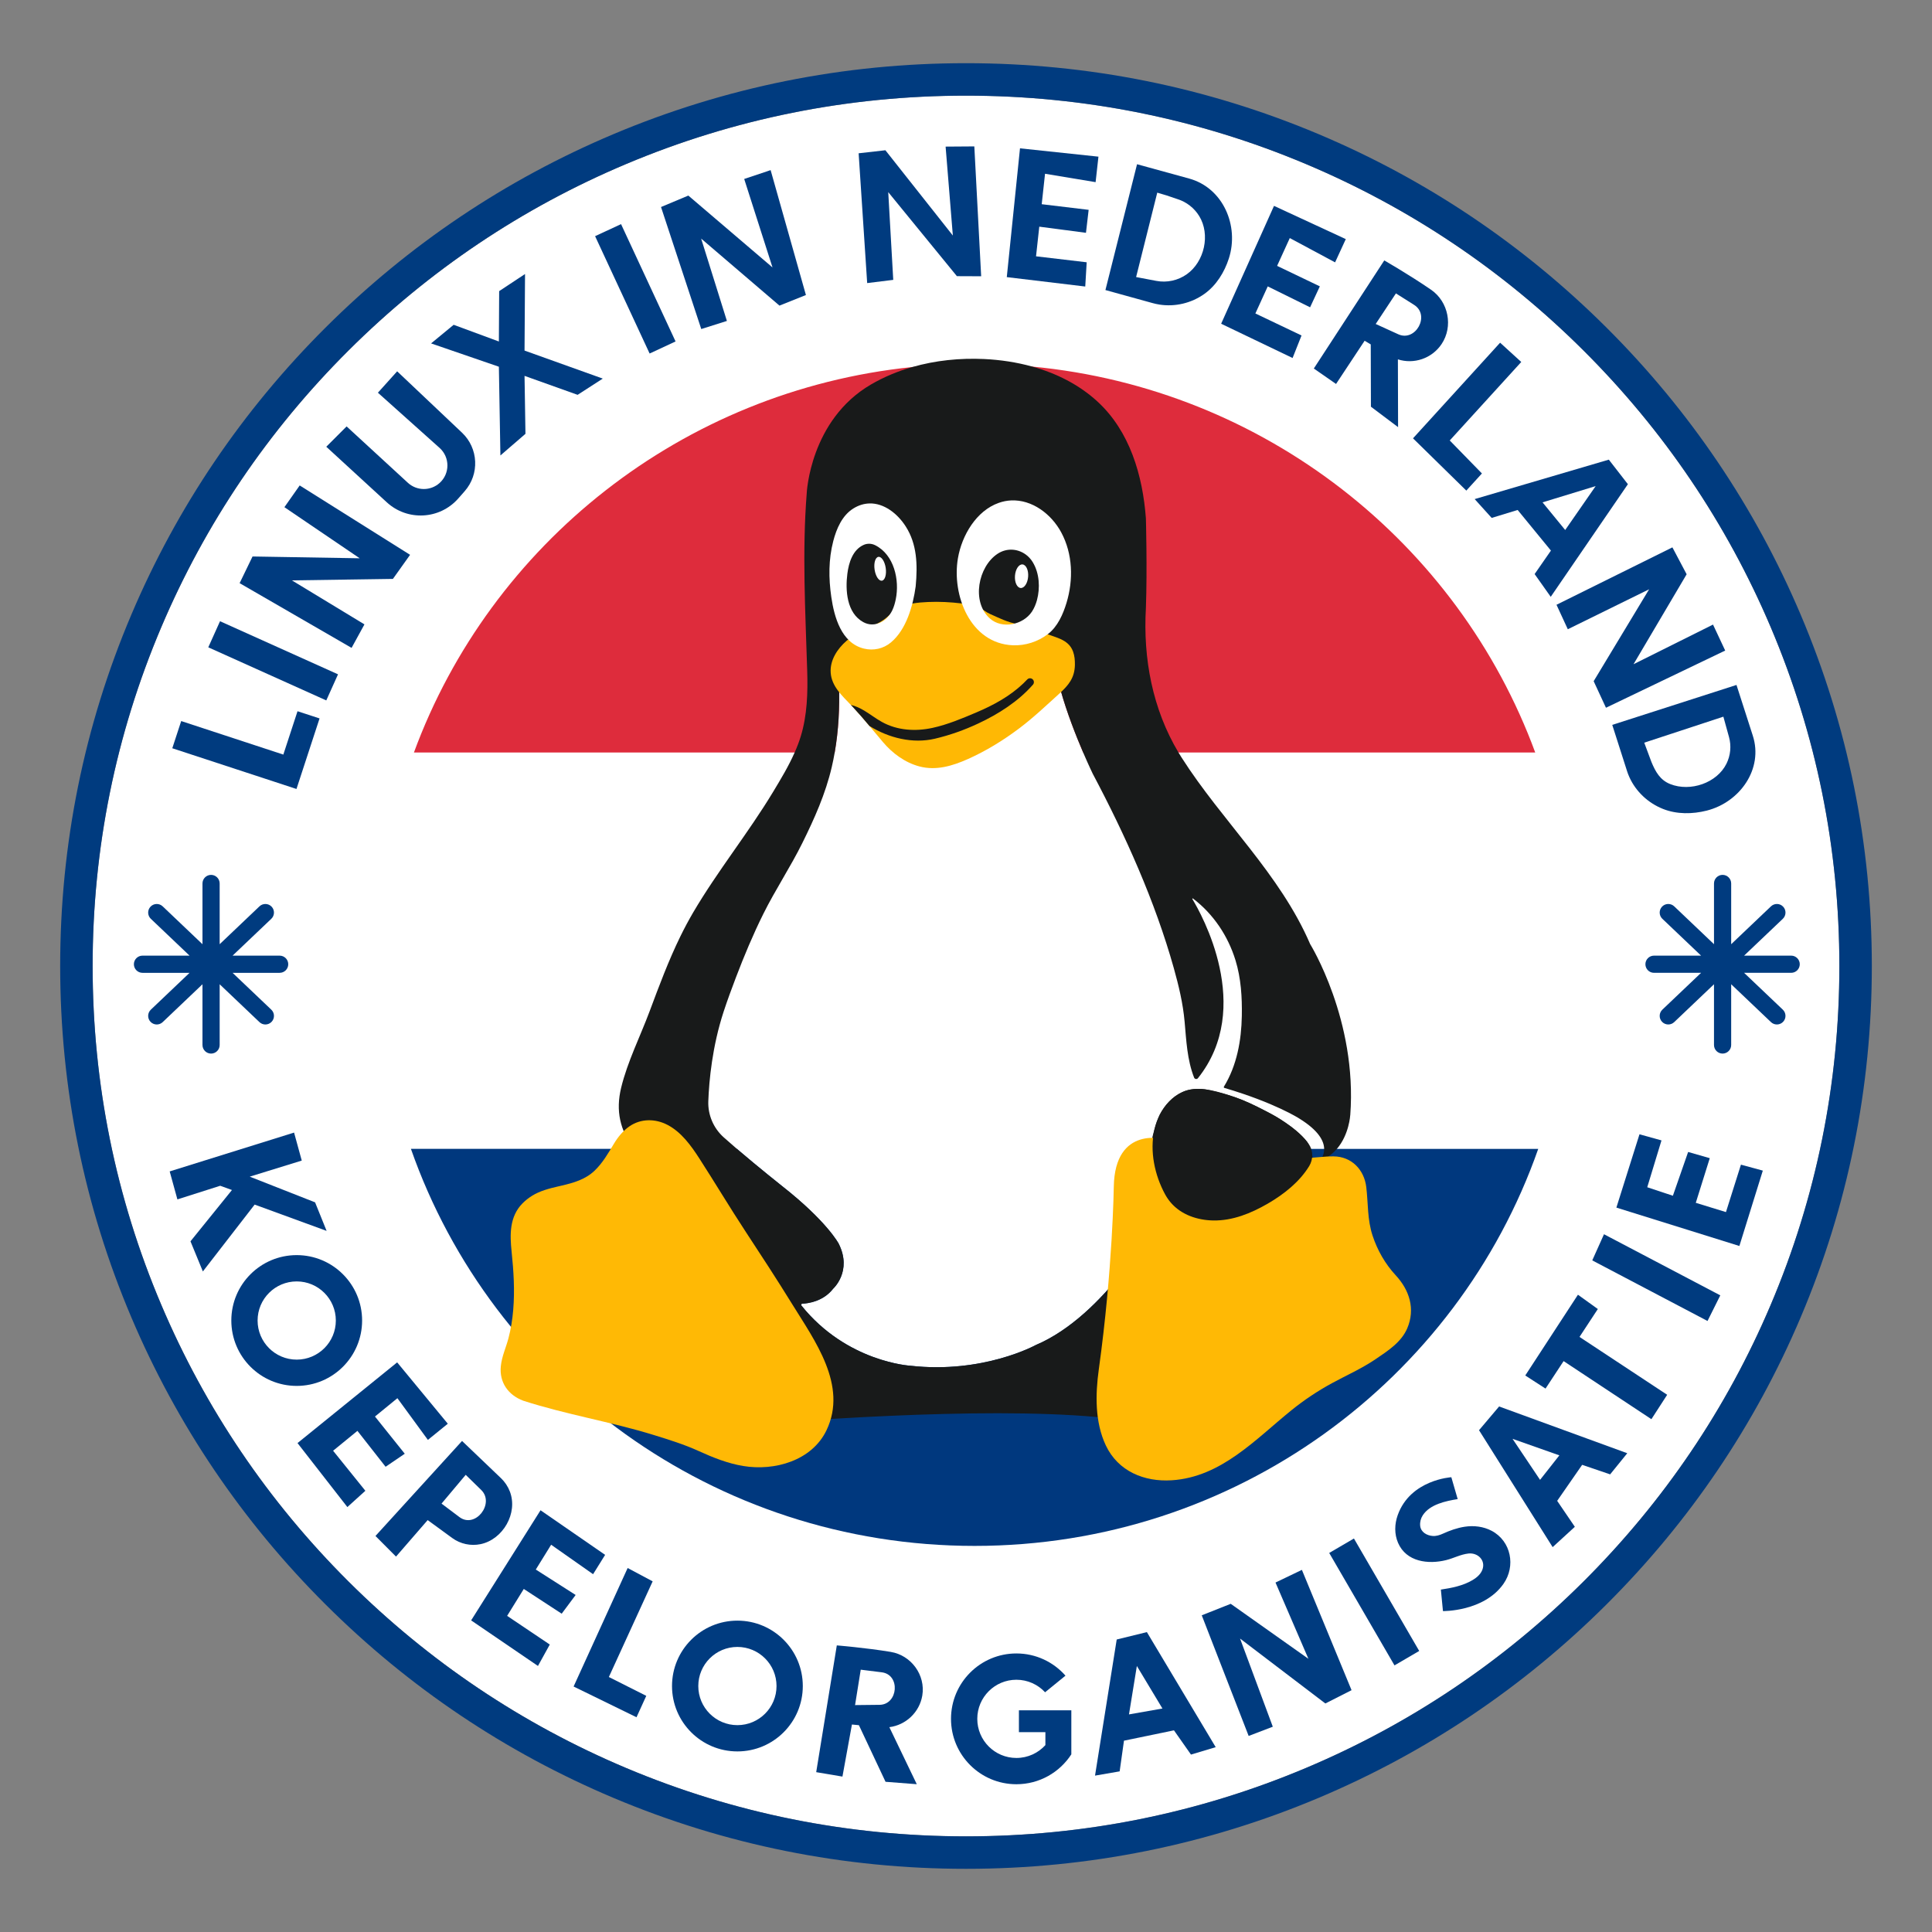
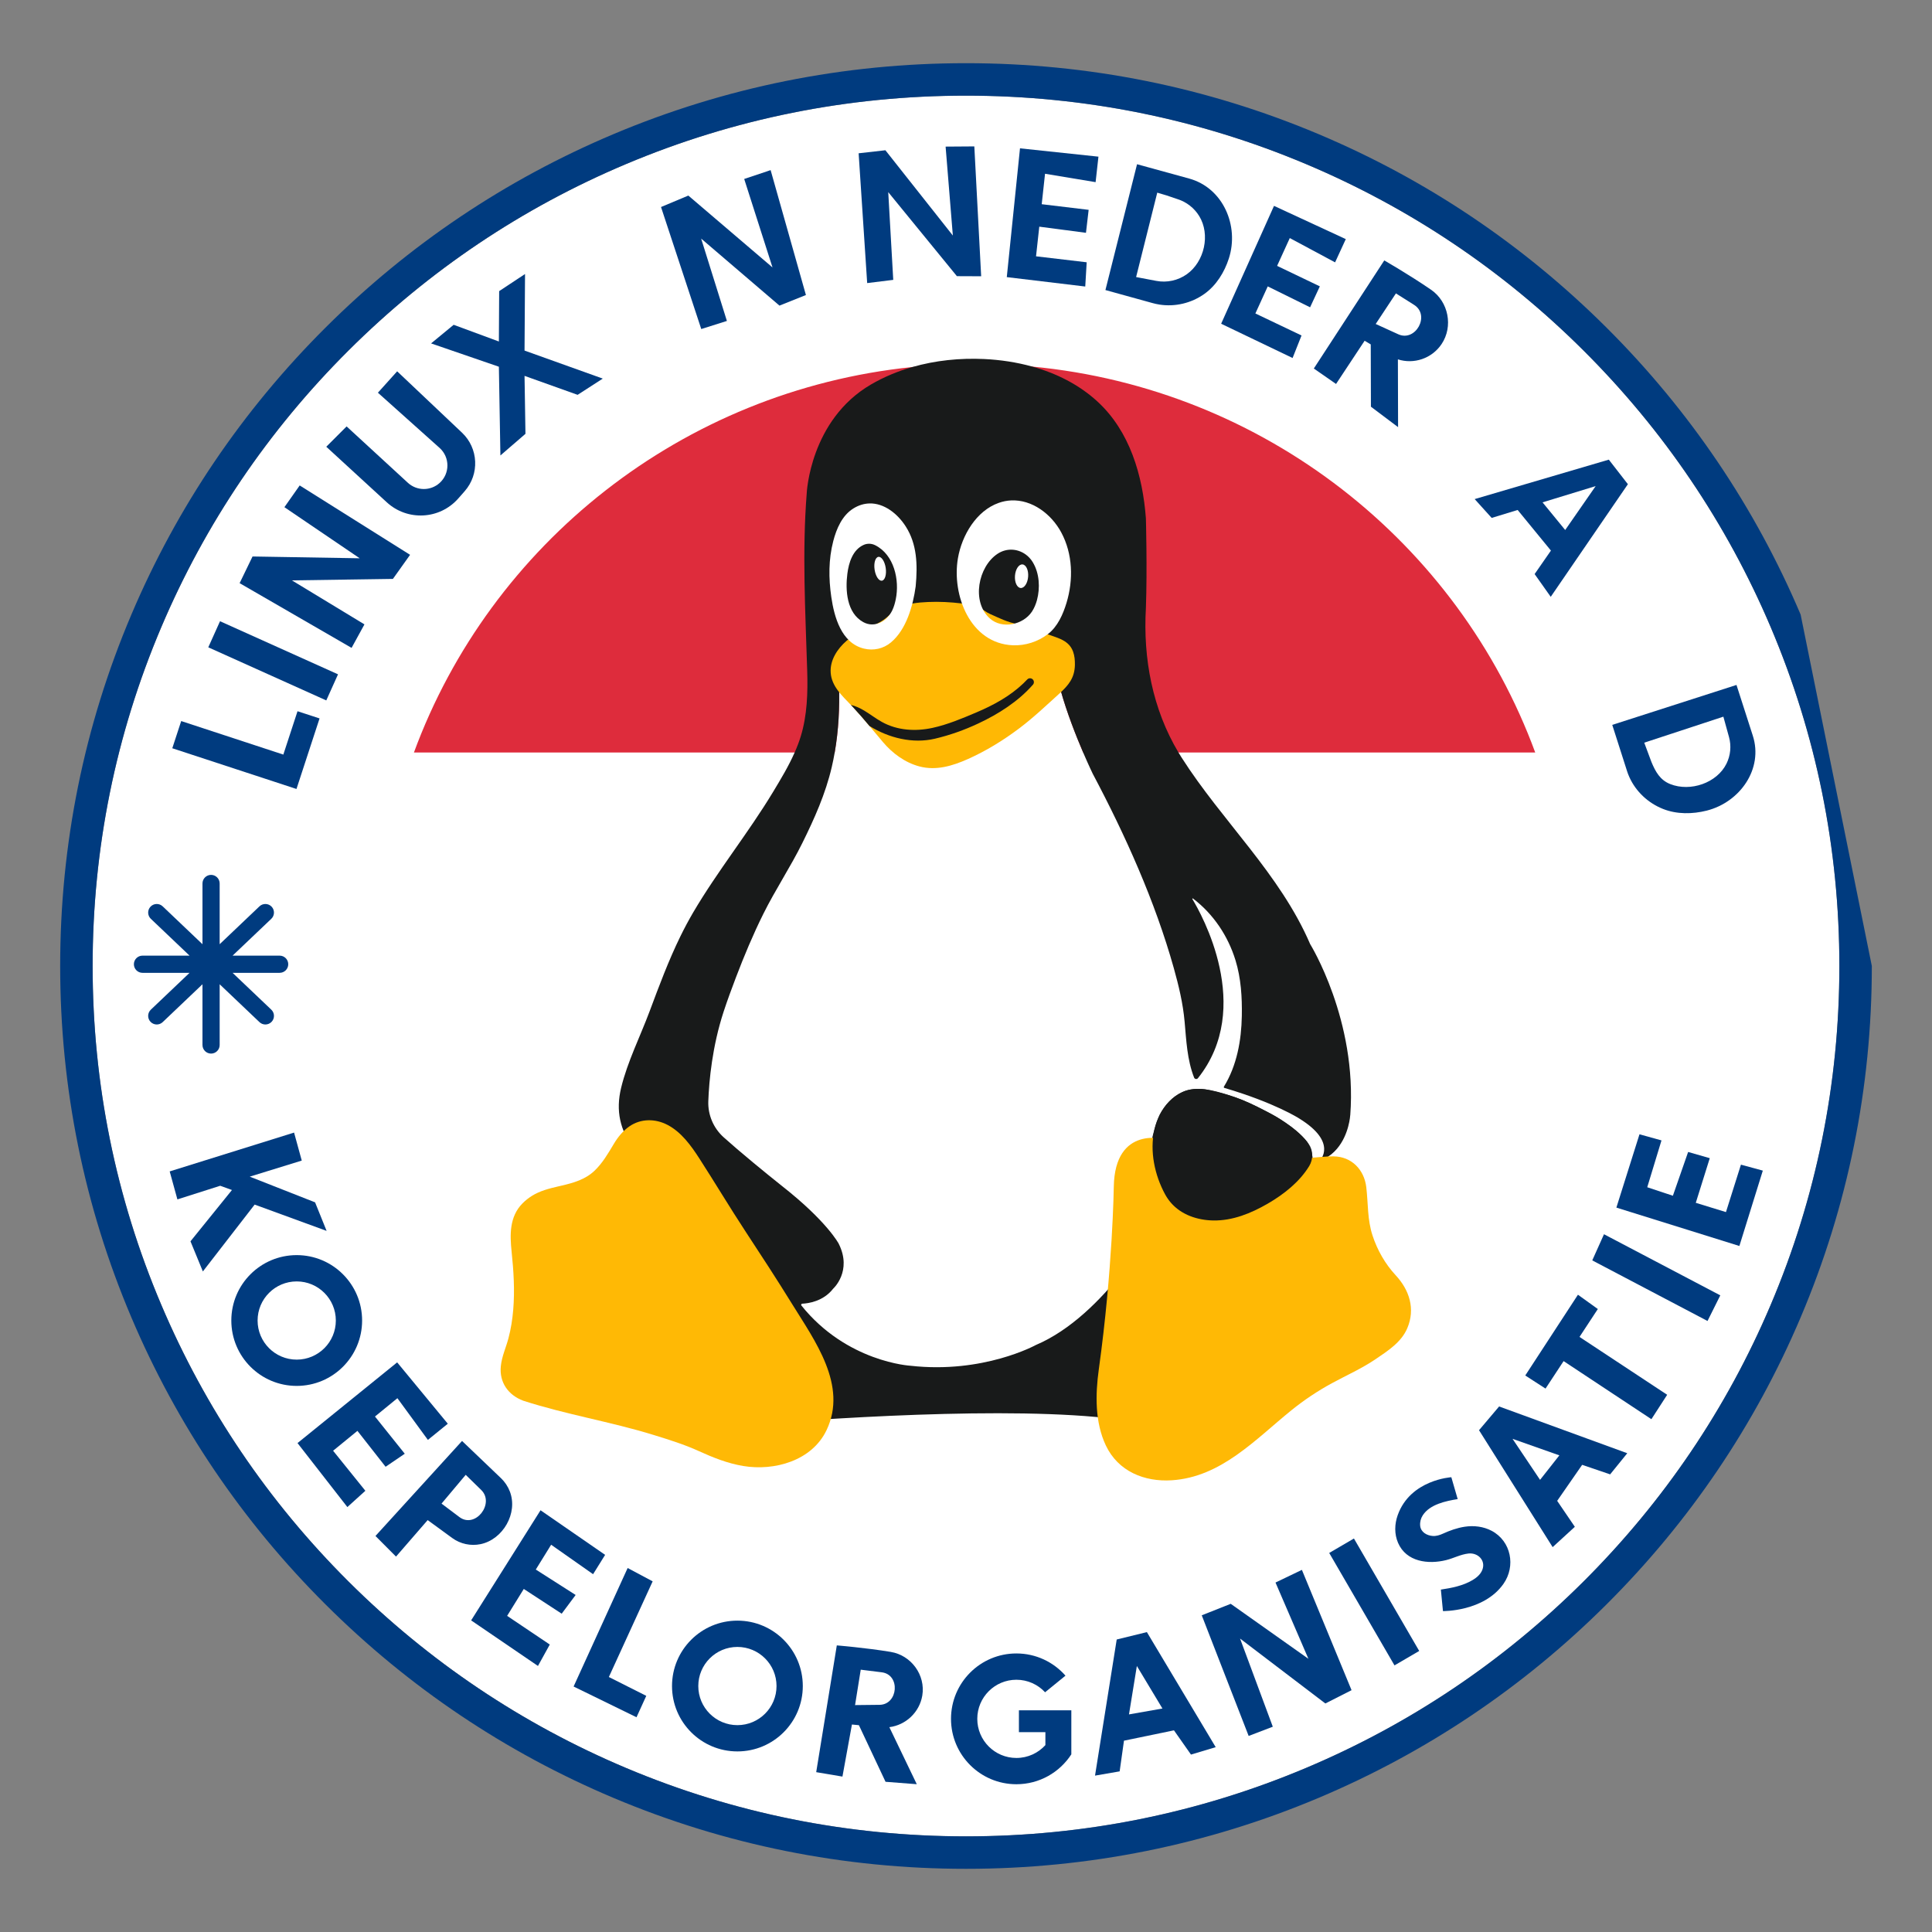
<svg xmlns="http://www.w3.org/2000/svg" id="Layer_1" data-name="Layer 1" viewBox="0 0 1536.02 1536.02">
  <rect x="0" y="0" width="1536.02" height="1536.02" fill="#808080" stroke="none" />
  <defs>
    <style>
      .cls-1 {
        fill: #003b7f;
      }

      .cls-2 {
        fill: #00387e;
      }

      .cls-3 {
        fill: #fff;
      }

      .cls-4 {
        fill: #ffb905;
      }

      .cls-5 {
        fill: #ffb804;
      }

      .cls-6 {
        fill: #de2c3c;
      }

      .cls-7 {
        fill: #181a1a;
      }
    </style>
  </defs>
  <path class="cls-3" d="M1462.38,768.01c0,93.42-18.35,184.04-54.56,269.33-34.96,82.4-85.03,156.39-148.79,219.96-63.78,63.55-138.04,113.45-220.72,148.3-85.61,36.09-176.54,54.38-270.3,54.38s-184.69-18.29-270.28-54.38c-82.69-34.86-156.94-84.76-220.72-148.3-63.78-63.56-113.84-137.56-148.8-219.96-36.21-85.29-54.56-175.9-54.56-269.33s18.35-184.02,54.56-269.33c34.96-82.39,85.03-156.39,148.8-219.94,63.78-63.56,138.03-113.46,220.72-148.3,85.59-36.09,176.54-54.39,270.28-54.39s184.69,18.31,270.3,54.39c82.68,34.84,156.94,84.74,220.72,148.3,63.76,63.55,113.83,137.56,148.79,219.94,36.21,85.3,54.56,175.92,54.56,269.33Z" />
  <g>
    <g>
      <path class="cls-6" d="M1220.58,598.29h-359.41c-5.56-12.96-12.98-31.67-18.04-49.92-4.4-15.89-18.2-27.43-34.66-28.6-22.77-1.61-61.88-.7-127.96,8.9-7.89,1.15-13.69,8.03-13.45,16,.55,17.93-.35,35.95-3.43,53.62H329.08c60.88-165.56,213.05-287.65,396.18-306.47,16.29-1.69,32.82-2.55,49.57-2.55,15.48,0,30.8,.73,45.91,2.19,184.75,17.56,338.55,140.18,399.84,306.84Z" />
-       <path class="cls-2" d="M1222.96,913.4c-64.41,183.75-240.73,315.66-448.13,315.66s-383.72-131.91-448.13-315.66h259.17c17.23,14.76,35.95,29.6,35.95,29.6,35.74,28.07,44.95,45.73,44.95,45.73,11.05,21.97-4.4,35.86-4.4,35.86-7.92,10.19-19.99,11.7-24.55,11.9-.74,.03-1.12,.9-.67,1.47,36.22,45.1,86.74,47.87,86.74,47.87,57.84,6.53,99.53-16.44,99.53-16.44,27.99-11.83,51.89-36.39,68.19-56.93,13.94-17.56,21.21-39.52,20.45-61.92-.5-14.76,.55-27.1,2.25-37.13h308.65Z" />
    </g>
    <path class="cls-7" d="M1073.5,886.5s-.82,15.5-10.61,26.9c-2.6,3.04-5.83,5.78-9.87,7.88-1.03,.53-2.19-.56-1.67-1.59,.79-1.59,1.46-3.72,1.41-6.28-.09-6.04-4.11-14.5-19.89-24.2,0,0-19.17-12.43-59.42-24.27-.43-.12-.62-.61-.39-.99,10.32-16.82,13.89-36.77,14.24-56.25,.27-14.86-.64-29.97-5.03-44.24-5.97-19.4-17.58-36.77-33.78-49.1-.29-.23-.7,.12-.5,.44,7.01,11.55,49.25,86.21,4.42,142.4-.87,1.08-2.57,.79-3.07-.5-5.54-14.16-6.18-29.48-7.53-44.45-1.31-14.6-4.65-28.45-8.59-42.55-14.86-53.04-38.61-105.84-64.44-154.53,0,0-3.23-6.65-7.62-16.88-5.56-12.96-12.98-31.67-18.04-49.92-4.4-15.89-18.2-27.43-34.66-28.6-22.77-1.61-61.88-.7-127.96,8.9-7.89,1.15-13.69,8.03-13.45,16,.55,17.93-.35,35.95-3.43,53.62-.67,3.87-1.44,7.73-2.34,11.55-4.92,21.18-13.8,41.05-23.42,60.45-9.53,19.25-21.47,37.13-31.01,56.34-8.14,16.38-15.21,33.29-21.72,50.37-3.45,9.03-6.79,18.11-9.81,27.28-9.03,27.61-11.57,54.53-12.19,71.24-.39,10.9,4.1,21.39,12.22,28.68,3.31,2.96,6.88,6.07,10.52,9.2,17.23,14.76,35.95,29.6,35.95,29.6,35.74,28.07,44.95,45.73,44.95,45.73,11.05,21.97-4.4,35.86-4.4,35.86-7.92,10.19-19.99,11.7-24.55,11.9-.74,.03-1.12,.9-.67,1.47,36.22,45.1,86.74,47.87,86.74,47.87,57.84,6.53,99.53-16.44,99.53-16.44,27.99-11.83,51.89-36.39,68.19-56.93,13.94-17.56,21.21-39.52,20.45-61.92-.5-14.76,.55-27.1,2.25-37.13,.97-5.83,2.19-10.87,3.43-15.15,1.43-4.95,2.91-8.88,4.19-11.8,.03-.06,.06-.12,.08-.18,4.07-7.85,10.26-14.5,17.97-18.02,5.74-2.63,11.92-2.96,18.08-2.19,10.75,1.99,20.63,4.99,29.39,8.35,.06,.03,.12,.05,.18,.08,8.06,3.29,15.71,7.26,23.55,11.42,0,0,18.72,9.91,28.01,21.86,.02,.03,.05,.05,.05,.08,1.09,1.82,1.97,3.67,2.66,5.56,.59,1.62,1.03,3.25,1.35,4.89,.77,3.89,.84,7.8,.46,11.54-1.24,12.45-7.53,23.86-16.97,32.06-69.1,60.06-88.58,115.48-93.62,147.68-2.22,14.16-15.56,23.7-29.66,21.13-76.12-13.83-228.46-4.36-307.48,2-20.92,1.69-38.17-16.32-35.45-37.13,3.76-28.75-2-58.25-10.54-85.62-5.06-16.17-11.31-31.96-18.41-47.33-7.67-16.62-15.61-33.82-26.89-48.35-.23-.29-.44-.58-.65-.87-11.17-14.77-14.63-30.35-10.2-48.64,5.06-20.8,15.21-40.82,22.68-60.88,7.51-20.11,15.03-40.28,24.47-59.57,3.13-6.38,6.47-12.66,10.06-18.79,19.45-33.14,43.78-63.09,63.62-95.99,6.13-10.16,12.31-20.39,17.09-31.24,1.85-4.14,3.48-8.36,4.83-12.72,5.22-16.93,5.71-35.02,5.16-52.59-1.44-46.99-4.07-93.96-.36-140.96,0,0,2.55-58.05,51.04-86.33,10.31-6.01,21.37-10.6,32.84-13.88,18.48-5.33,38-7.26,57.08-6.39,12.86,.61,25.85,2.52,38.39,6.03,19.08,5.31,37.06,14.27,51.72,27.71,25.84,23.67,36.07,59.01,38.58,93,0,0,1.12,40.26,0,71.17-2.32,40.26,5.25,80.4,25.93,114.97,.82,1.37,1.65,2.72,2.51,4.07,32.2,50.52,78.18,92.45,102.14,148.2,0,0,37.56,60.53,31.9,135.95Z" />
    <path class="cls-4" d="M444.1,943.17c-7.39,1.72-14.75,3.55-21.18,7.58-2.7,1.7-5.24,3.68-7.48,5.95-10.44,10.55-10.12,24.8-8.68,38.52,1.61,15.29,2.56,30.74,1.28,46.1-.64,7.67-1.84,15.31-3.82,22.75s-5.27,14.42-6.04,22.1c-1.29,12.9,5.87,22.96,17.8,27.45,34.14,11.03,69.59,16.7,103.82,27.28,12.1,3.74,24.28,7.52,35.82,12.79,11.34,5.17,22.91,9.78,35.26,11.84,24.91,4.16,54.67-4.19,66.26-28.48,16.99-35.61-9.45-71.28-27.36-100.27-11.83-19.16-24.37-38.4-36.83-57.36-12.7-19.33-24.54-39.2-37.09-58.63-6.47-10.01-14.14-20.65-25.02-26.38-9.74-5.14-21.38-5.23-30.51,1.15-5.13,3.59-9.16,8.59-12.34,13.93-4.48,7.51-8.95,15.26-15.35,21.33-7.34,6.96-16.64,9.6-26.27,11.84-.76,.18-1.51,.35-2.27,.53Z" />
    <path class="cls-4" d="M926.34,905.79s-39.98-11.62-40.83,37.71c0,0-.85,65.64-11.91,145.17-2.76,19.83-3.18,42,5.58,60.51,9.73,20.57,30.59,29.12,52.47,27.7,39.28-2.55,66.42-32.5,95.11-55.69,10.03-8.11,20.8-15.3,32.13-21.46,11.67-6.34,23.84-11.72,34.87-19.21,9.63-6.55,20.35-13.36,25.09-24.53,6.52-15.34,1.7-30.33-9.19-42.07-8.37-9.02-14.6-19.94-18.43-31.61-4.21-12.84-3.42-25.28-4.98-38.46-1.64-13.87-11.65-24.38-26.06-24.48-7.33-.05-14.7,1.12-22.05,1.35s-15.15,.35-22.73,.35c-31.05,.03-59.39-7.23-89.09-15.28Z" />
    <path class="cls-5" d="M854.59,528.61c-.21,10.4-5.07,16.21-12.46,22.91-10.55,9.55-20.87,19.39-32.29,27.92-12.62,9.44-26.17,17.75-40.58,24.15-12.08,5.37-25.05,9.26-38.24,5.77-11.43-3.02-21.47-10.4-29.03-19.36-3.58-4.25-7.14-8.55-10.72-12.8-4.3-5.12-8.65-10.19-13.19-15.07-.53-.56-1.06-1.14-1.62-1.7-7-7.33-15.26-14.83-16.02-25.53-.71-10.05,5.34-19.14,12.65-25.47,2.13-1.84,4.42-3.51,6.82-4.98,7.18-4.4,15.42-6.76,22.41-11.54,4.01-2.73,7.24-6.63,11.45-9.02,7.33-4.13,15.94-4.92,24.18-5.28,8.82-.38,17.69,.08,26.46,1.14,5.09,.61,10.4,1.55,15.04,3.84,2.58,1.28,4.75,3.25,7.47,4.45,7.39,3.29,14.19,6.76,22.13,8.18,7.32,1.31,14.04,3.6,20.77,6.74,8.62,4.02,19.51,4.74,23.3,15.04,1.23,3.37,1.53,7.03,1.47,10.61Z" />
    <path class="cls-7" d="M821.21,544.36c-11.73,13.39-27.52,23.41-43.52,30.88-11.04,5.18-22.59,9.29-34.45,12.07-17.52,4.11-36.46-.49-51.96-10.11-4.3-5.12-8.65-10.19-13.19-15.07-.53-.56-1.06-1.14-1.62-1.7,3.76,.87,7.36,2.58,10.69,4.57,4.78,2.87,9.18,6.32,14.06,9.02,12.27,6.79,26.72,7.61,40.23,4.66,11.95-2.61,23.56-7.51,34.78-12.27,13.51-5.72,26.7-12.87,37.38-23.09,1.05-1,2.08-2.05,3.08-3.11,1.12-1.2,2.98-1.28,4.22-.23,1.31,1.11,1.46,3.08,.32,4.39Z" />
    <g>
      <path class="cls-3" d="M691.17,400.27c-4.17,.11-8.47,1.34-12.72,3.99-8.94,5.56-13.42,16.11-15.97,25.91-3.8,14.56-3.73,29.66-1.56,44.48,2.32,15.91,7.97,36.59,25.91,41,7.55,1.87,15.47,.14,21.42-4.83,12.36-10.29,17.64-29.24,19.75-44.65,1.64-17.44,.99-33.7-7.86-47.55-6.63-10.41-17.37-18.7-28.97-18.37Zm20.98,76.28c-.61,2.93-1.41,5.83-2.69,8.55-4.05,8.65-13.97,14.54-23.14,9.5-13.21-7.26-14.32-25.34-12.63-38.51,1.12-8.74,4.25-19.01,12.98-22.89,2.91-1.29,6.24-1.17,9.08,.24,15.21,7.59,19.57,27.78,16.4,43.11Z" />
      <path class="cls-3" d="M698.37,442.73c-2.44,.36-3.8,4.89-3.03,10.12,.77,5.23,3.37,9.18,5.81,8.82,2.44-.36,3.8-4.89,3.03-10.12-.77-5.23-3.37-9.18-5.81-8.82Z" />
      <path class="cls-3" d="M843.72,423.27c-7.95-14.74-23.27-26.2-39.87-25.41-3.22,.15-6.48,.77-9.76,1.93-17.94,6.28-29.39,25.94-32.49,43.99-5.02,29.28,9.7,67.81,43.63,69.24,9.97,.41,20.04-2.85,27.95-8.93,7.71-5.94,11.96-15.67,14.73-24.76,5.57-18.35,5.03-38.97-4.19-56.06Zm-19.26,53.77c-.9,3.28-2.2,6.5-4.1,9.34-7.01,10.41-23.67,14.03-33.41,5.3-14.74-13.19-9.37-41.2,6.25-51.46,1.84-1.2,3.78-2.06,5.75-2.58,8.4-2.23,17.46,1.5,22.22,9.46,5.24,8.74,5.88,20.25,3.28,29.95Z" />
      <path class="cls-3" d="M812.9,448.74c-2.89-.22-5.55,3.8-5.95,8.97-.4,5.18,1.62,9.55,4.51,9.77,2.89,.22,5.55-3.8,5.95-8.97,.4-5.18-1.62-9.55-4.51-9.77Z" />
    </g>
    <path class="cls-7" d="M1043.25,918.29c.06,3.04-.74,6.1-2.38,8.79-7.58,12.4-19.8,22.26-33.14,29.97-13.12,7.56-27.74,13.56-43.17,13.28-12.55-.23-25.35-4.45-33.72-14.19-1.76-2.05-3.29-4.3-4.58-6.66-8.27-15.26-12.27-34.07-8.5-51.22,.05-.29,.12-.58,.18-.87,.88-3.76,2.23-7.47,4.01-10.93,.03-.06,.06-.12,.08-.18,4.07-7.85,10.26-14.5,17.97-18.02,5.74-2.63,11.92-2.96,18.08-2.19,6.24,.74,12.49,2.63,18.28,4.39,3.81,1.15,7.5,2.49,11.11,3.96,.06,.03,.12,.05,.18,.08,8.06,3.29,15.71,7.26,23.55,11.42,0,0,18.72,9.91,28.01,21.86,.02,.03,.05,.05,.05,.08,.44,.56,.85,1.12,1.24,1.69,1.82,2.64,2.73,5.69,2.76,8.76Z" />
  </g>
-   <path class="cls-1" d="M1431.57,488.6c-36.27-85.47-88.2-162.22-154.33-228.14-66.14-65.92-143.16-117.67-228.91-153.81-88.79-37.42-183.1-56.41-280.32-56.41s-191.52,18.99-280.3,56.41c-85.77,36.15-162.79,87.9-228.91,153.81-66.14,65.92-118.06,142.67-154.35,228.14-37.56,88.51-56.61,182.51-56.61,279.41s19.05,190.9,56.61,279.41c36.28,85.48,88.2,162.24,154.35,228.16,66.13,65.92,143.14,117.65,228.91,153.81,88.78,37.42,183.1,56.4,280.3,56.4s191.52-18.98,280.32-56.4c85.76-36.16,162.77-87.9,228.91-153.81,66.13-65.92,118.06-142.67,154.33-228.16,37.57-88.51,56.61-182.51,56.61-279.41s-19.04-190.9-56.61-279.41Zm-23.76,548.73c-34.96,82.4-85.03,156.39-148.79,219.96-63.78,63.55-138.04,113.45-220.72,148.3-85.61,36.09-176.54,54.38-270.3,54.38s-184.69-18.29-270.28-54.38c-82.69-34.86-156.94-84.76-220.72-148.3-63.78-63.56-113.84-137.56-148.8-219.96-36.21-85.29-54.56-175.9-54.56-269.33s18.35-184.02,54.56-269.33c34.96-82.39,85.03-156.39,148.8-219.94,63.78-63.56,138.03-113.46,220.72-148.3,85.59-36.09,176.54-54.39,270.28-54.39s184.69,18.31,270.3,54.39c82.68,34.84,156.94,84.74,220.72,148.3,63.76,63.55,113.83,137.56,148.79,219.94,36.21,85.3,54.56,175.92,54.56,269.33s-18.35,184.04-54.56,269.33Z" />
+   <path class="cls-1" d="M1431.57,488.6c-36.27-85.47-88.2-162.22-154.33-228.14-66.14-65.92-143.16-117.67-228.91-153.81-88.79-37.42-183.1-56.41-280.32-56.41s-191.52,18.99-280.3,56.41c-85.77,36.15-162.79,87.9-228.91,153.81-66.14,65.92-118.06,142.67-154.35,228.14-37.56,88.51-56.61,182.51-56.61,279.41s19.05,190.9,56.61,279.41c36.28,85.48,88.2,162.24,154.35,228.16,66.13,65.92,143.14,117.65,228.91,153.81,88.78,37.42,183.1,56.4,280.3,56.4s191.52-18.98,280.32-56.4c85.76-36.16,162.77-87.9,228.91-153.81,66.13-65.92,118.06-142.67,154.33-228.16,37.57-88.51,56.61-182.51,56.61-279.41Zm-23.76,548.73c-34.96,82.4-85.03,156.39-148.79,219.96-63.78,63.55-138.04,113.45-220.72,148.3-85.61,36.09-176.54,54.38-270.3,54.38s-184.69-18.29-270.28-54.38c-82.69-34.86-156.94-84.76-220.72-148.3-63.78-63.56-113.84-137.56-148.8-219.96-36.21-85.29-54.56-175.9-54.56-269.33s18.35-184.02,54.56-269.33c34.96-82.39,85.03-156.39,148.8-219.94,63.78-63.56,138.03-113.46,220.72-148.3,85.59-36.09,176.54-54.39,270.28-54.39s184.69,18.31,270.3,54.39c82.68,34.84,156.94,84.74,220.72,148.3,63.76,63.55,113.83,137.56,148.79,219.94,36.21,85.3,54.56,175.92,54.56,269.33s-18.35,184.04-54.56,269.33Z" />
  <rect class="cls-1" x="205.79" y="473.94" width="22.75" height="102.87" transform="translate(-351.05 507.8) rotate(-65.77)" />
-   <rect class="cls-1" x="493.74" y="178.23" width="22.75" height="102.87" transform="translate(-49.74 234.17) rotate(-24.92)" />
  <polygon class="cls-1" points="254.06 571.18 236.54 565.46 225.26 599.93 144.06 573.27 136.98 594.89 235.71 627.27 254.06 571.18" />
-   <polygon class="cls-1" points="1165.78 390.05 1178.19 376.42 1152.61 350.19 1209.46 287.79 1192.65 272.46 1123.4 348.49 1165.78 390.05" />
  <polygon class="cls-1" points="289.75 496.41 232.1 461.43 312.38 460.25 326.03 441.11 238.27 385.95 226.12 403.23 285.98 443.86 200.78 442.43 190.51 463.63 279.52 515.09 289.75 496.41" />
  <polygon class="cls-1" points="591.67 142.29 614.18 212.63 547.26 155.49 525.54 164.59 557.53 261.6 577.91 255.16 557.44 189.69 619.71 242.98 640.74 234.57 612.68 135.25 591.67 142.29" />
  <polygon class="cls-1" points="710.17 222.51 706.19 152.76 760.77 219.56 780.07 219.64 774.63 116.4 751.8 116.56 757.55 187.26 703.93 119.46 682.65 121.87 689.44 225.06 710.17 222.51" />
-   <polygon class="cls-1" points="1246.47 500.28 1311.12 468.5 1267.03 541.57 1276.81 562.69 1371.6 517.22 1361.92 496.57 1298.72 528.08 1340.95 456.57 1329.63 435.18 1237.48 480.82 1246.47 500.28" />
  <path class="cls-1" d="M364.31,396.35l5.12-5.82c11.94-13.56,11-34.13-2.12-46.54l-51.55-48.78-15.31,17.01,49.02,43.87c8.32,7.44,8.32,20.47,.01,27.92-7.19,6.44-18.09,6.37-25.19-.16l-48.72-44.83-16.16,16.16,48.11,44.18c16.43,15.09,42.05,13.73,56.79-3.01Z" />
  <polygon class="cls-1" points="397.84 362.11 417.76 344.91 417.03 298.83 459.23 313.91 479.23 301 417.03 278.72 417.42 217.86 396.86 231.45 396.63 271.5 360.68 258.23 342.73 273.02 396.63 291.56 397.84 362.11" />
  <polygon class="cls-1" points="863.39 185.09 865.52 166.83 828.21 162.35 830.85 138.14 871.05 144.82 873.31 124.55 810.94 117.93 800.44 220.32 862.82 227.8 863.96 208.53 823.69 203.78 826.27 180.21 863.39 185.09" />
  <polygon class="cls-1" points="1027.66 284.63 1034.77 266.72 998.08 249.22 1007.91 227.69 1041.58 244.31 1049.32 227.67 1015.35 211.38 1025.44 189.27 1061.45 208.59 1069.96 190.1 1012.89 163.68 970.86 257.39 1027.66 284.63" />
  <path class="cls-1" d="M921.74,242.14c12.48,1.98,25.48-1.11,35.79-8.47,9.49-6.76,15.92-17.2,19.48-28.23,8.31-25.87-4.56-56.05-31.58-63.48-.02-.01-41.43-11.39-41.43-11.39l-25.14,100.03,37.47,10.36c1.78,.5,3.58,.89,5.42,1.17Zm-1.67-88.97l7.41,2.2,8.83,2.99c7.05,2.24,13.16,7.02,17.07,13.35,9.12,14.73,4.18,36.37-9.78,46.3-6.99,4.97-15.82,6.91-24.22,5.32l-16.12-3.06,16.81-67.09Z" />
  <path class="cls-1" d="M1293.49,612.83c.55,1.74,1.2,3.44,1.97,5.11,5.15,11.39,14.88,20.54,26.78,25.23,10.94,4.31,23.33,4.16,34.65,1.31,26.53-6.71,45.15-33.25,36.67-59.57,0-.02-12.98-40.35-12.98-40.35l-98.77,31.75,11.69,36.52Zm76.66-43.05l4.48,16.2c1.95,7.03,1.24,14.6-2.01,21.17-7.53,15.31-28.62,22.59-44.7,16.23-8.05-3.18-11.72-9.78-14.96-17.58l-5.72-15.34,62.91-20.68Z" />
  <path class="cls-1" d="M1185.95,411.76l20.65-6.31,26.45,32.29-12.96,18.67,12.81,18.09,61.34-89.54-15.16-19.52-106.65,31.36,13.52,14.97Zm82.67-25.29l-24.22,34.91-18.01-21.99,42.23-12.92Z" />
  <path class="cls-1" d="M1062.21,305.27l22.72-34.36,4.87,2.9,.14,49.54,21.59,16.24-.15-53.88c12.7,4.07,26.98-.63,34.72-12.13,9.42-14.02,5.51-33.68-8.32-43.2-17.27-11.89-37.23-23.33-37.23-23.33l-56.01,85.94,17.68,12.28Zm47.61-72l14.41,9.1c13.12,8.28,1.18,29.64-12.52,23.4-.03-.01-14.05-6.4-17.97-8.19l16.07-24.31Z" />
  <polygon class="cls-1" points="1265.91 1002.06 1357.55 1050.23 1367.7 1029.86 1275.24 981.27 1265.91 1002.06" />
  <polygon class="cls-1" points="1056.78 1234.66 1108.68 1324.05 1128.33 1312.58 1076.43 1223.18 1056.78 1234.66" />
  <polygon class="cls-1" points="499 1246.64 456.04 1340.85 506.05 1365.29 513.81 1348.27 484.07 1333.29 518.89 1257.24 499 1246.64" />
  <polygon class="cls-1" points="1014.08 1258.18 1040.24 1318.81 978.48 1275.1 955.44 1284.24 992.74 1380.15 1011.93 1372.81 985.9 1302.72 1053.71 1354.33 1074.54 1343.77 1035.06 1248.11 1014.08 1258.18" />
  <polygon class="cls-1" points="284.17 1137.59 306.57 1166.14 321.8 1155.78 298.12 1126.19 315.95 1111.62 340.19 1144.78 356.02 1131.92 315.76 1083.14 236.54 1147.31 276.17 1198.18 290.48 1185.23 264.83 1153.4 284.17 1137.59" />
  <polygon class="cls-1" points="446.57 1282.95 457.66 1268.07 425.98 1247.85 438.18 1228.13 471.53 1251.55 481.1 1236.18 429.75 1200.72 374.58 1288.27 427.7 1324.5 437.1 1307.48 403.19 1284.68 416.43 1263.28 446.57 1282.95" />
  <polygon class="cls-1" points="1372.21 963.66 1348.22 956.29 1359.34 920.8 1342.14 915.86 1330.01 950.67 1309.63 943.9 1320.95 906.67 1303.46 901.81 1285.09 960.09 1382.88 990.61 1401.51 930.69 1384.12 925.95 1372.21 963.66" />
  <path class="cls-1" d="M887.83,1303.48l-17.24,108.21,19.58-3.38,3.44-24.4,39.74-8.22,13.53,19.28,19.66-5.9-54.72-91.48-23.99,5.88Zm9.76,59.53l6.26-38.49,20.34,33.82-26.6,4.68Z" />
  <path class="cls-1" d="M1175.89,1137.08l58.53,92.95,17.64-16.16-14.04-20.63,19.86-28.64,22.25,7.58,13.61-16.8-101.89-37.18-15.96,18.87Zm63.87,19.98l-15.35,19.49-21.87-32.61,37.22,13.12Z" />
  <path class="cls-1" d="M708.2,1313.33c-20.34-3.34-42.9-5.17-42.9-5.17l-16.38,100.78,20.86,3.52,7.54-41.4,5.55,.54,21.17,44.99,24.84,1.93-21.81-45.35c13.05-1.67,23.94-11.75,26.19-25.11,2.73-16.29-8.79-32.05-25.07-34.72Zm-8.94,42.08s-15.21,.17-19.45,.21l4.51-28.15,16.64,2.07c15.15,1.87,13.14,25.7-1.69,25.87Z" />
  <polygon class="cls-1" points="259.67 978.61 250.51 955.92 198.56 935.48 239.91 922.71 233.8 900.45 134.91 931.32 141.04 953.57 175.08 942.73 184.41 946.11 151.44 986.9 161.29 1010.86 202.46 957.7 259.67 978.61" />
  <polygon class="cls-1" points="1270.34 1040.73 1254.53 1029.36 1212.65 1093.57 1228.76 1103.98 1243.13 1082.13 1312.93 1128.31 1325.47 1108.91 1255.77 1062.91 1270.34 1040.73" />
  <path class="cls-1" d="M382.1,1227.66c17.76-3.73,29.9-24.63,23.25-41.88-1.54-4-3.95-7.62-7.05-10.57l-30.95-29.59-68.83,75.54,16.33,16.4,25.17-29.02,19.52,14.25c6.47,4.72,14.74,6.51,22.55,4.87Zm-16.89-21.56l-14.17-10.67,19.22-22.88,12.33,12.05c10.97,10.7-4.71,31.04-17.38,21.5Z" />
  <path class="cls-1" d="M287.89,1049.87c0-28.71-23.27-52-52-52s-51.98,23.29-51.98,52,23.27,51.98,51.98,51.98,52-23.27,52-51.98Zm-52,31.09c-17.17,0-31.09-13.92-31.09-31.09s13.92-31.09,31.09-31.09,31.11,13.92,31.11,31.09-13.92,31.09-31.11,31.09Z" />
  <path class="cls-1" d="M586.26,1288.47c-28.71,0-51.98,23.29-51.98,52s23.27,51.98,51.98,51.98,52-23.27,52-51.98-23.27-52-52-52Zm0,83.09c-17.17,0-31.09-13.92-31.09-31.09s13.92-31.09,31.09-31.09,31.11,13.92,31.11,31.09-13.92,31.09-31.11,31.09Z" />
  <path class="cls-1" d="M810.07,1377.12h21.06v10.31c-5.69,6.27-13.92,10.22-23.06,10.22-17.17,0-31.09-13.92-31.09-31.09s13.92-31.09,31.09-31.09c9.02,0,17.14,3.83,22.82,9.96l16.21-13.21c-9.52-10.82-23.47-17.66-39.03-17.66-28.71,0-51.98,23.29-51.98,52s23.27,51.98,51.98,51.98c18.31,0,34.4-9.46,43.68-23.76v-35.01h-41.67v17.35Z" />
  <path class="cls-1" d="M1185.9,1217.05c-6.54-3.46-14.18-4.35-21.44-3.23-6.01,.93-11.8,3-17.32,5.52-2.55,1.16-5.24,2.03-8.08,1.82-4.7-.35-9.5-3.04-9.97-8.16-.27-2.96,.49-5.86,2.12-8.35,5.67-8.66,18.29-11.3,27.71-12.8l-5.05-17.4s-32.5,1.89-42.61,30.08c-2.57,7.18-2.77,15.09,.25,22.09,6.53,15.15,23.99,17.31,38.33,13.7,5.97-1.5,11.47-4.53,17.66-5.21,7.41-.81,13.9,5.43,11.03,12.93-1.37,3.58-4.47,6.21-7.67,8.13-7.55,4.54-16.71,6.36-25.31,7.62l1.66,17.1s32.47,.53,48.08-21.62c9.93-14.09,6.19-33.98-9.4-42.23Z" />
  <path class="cls-1" d="M160.98,830.82c0,3.77,3.06,6.83,6.83,6.83s6.83-3.06,6.83-6.83v-48.29l31.64,30.1c1.32,1.26,3.02,1.88,4.71,1.88,1.8,0,3.61-.71,4.95-2.12,2.6-2.73,2.49-7.06-.24-9.66l-30.79-29.29h37.43c3.77,0,6.83-3.06,6.83-6.83s-3.06-6.83-6.83-6.83h-37.43l30.79-29.29c2.73-2.6,2.84-6.92,.24-9.66-2.6-2.73-6.93-2.84-9.66-.24l-31.64,30.1v-48.29c0-3.77-3.06-6.83-6.83-6.83s-6.83,3.06-6.83,6.83v48.29l-31.64-30.1c-2.73-2.6-7.06-2.49-9.66,.24-2.6,2.73-2.49,7.06,.24,9.66l30.79,29.29h-37.43c-3.77,0-6.83,3.06-6.83,6.83s3.06,6.83,6.83,6.83h37.43l-30.79,29.29c-2.73,2.6-2.84,6.92-.24,9.66,1.34,1.41,3.15,2.12,4.95,2.12,1.69,0,3.39-.62,4.71-1.88l31.64-30.1v48.29Z" />
-   <path class="cls-1" d="M1424.06,759.77h-37.43l30.79-29.29c2.73-2.6,2.84-6.92,.24-9.66-2.6-2.73-6.93-2.84-9.66-.24l-31.64,30.1v-48.29c0-3.77-3.06-6.83-6.83-6.83s-6.83,3.06-6.83,6.83v48.29l-31.64-30.1c-2.73-2.6-7.06-2.49-9.66,.24-2.6,2.73-2.49,7.06,.24,9.66l30.79,29.29h-37.43c-3.77,0-6.83,3.06-6.83,6.83s3.06,6.83,6.83,6.83h37.43l-30.79,29.29c-2.73,2.6-2.84,6.92-.24,9.66,1.34,1.41,3.15,2.12,4.95,2.12,1.69,0,3.39-.62,4.71-1.88l31.64-30.1v48.29c0,3.77,3.06,6.83,6.83,6.83s6.83-3.06,6.83-6.83v-48.29l31.64,30.1c1.32,1.26,3.02,1.88,4.71,1.88,1.8,0,3.61-.71,4.95-2.12,2.6-2.73,2.49-7.06-.24-9.66l-30.79-29.29h37.43c3.77,0,6.83-3.06,6.83-6.83s-3.06-6.83-6.83-6.83Z" />
</svg>